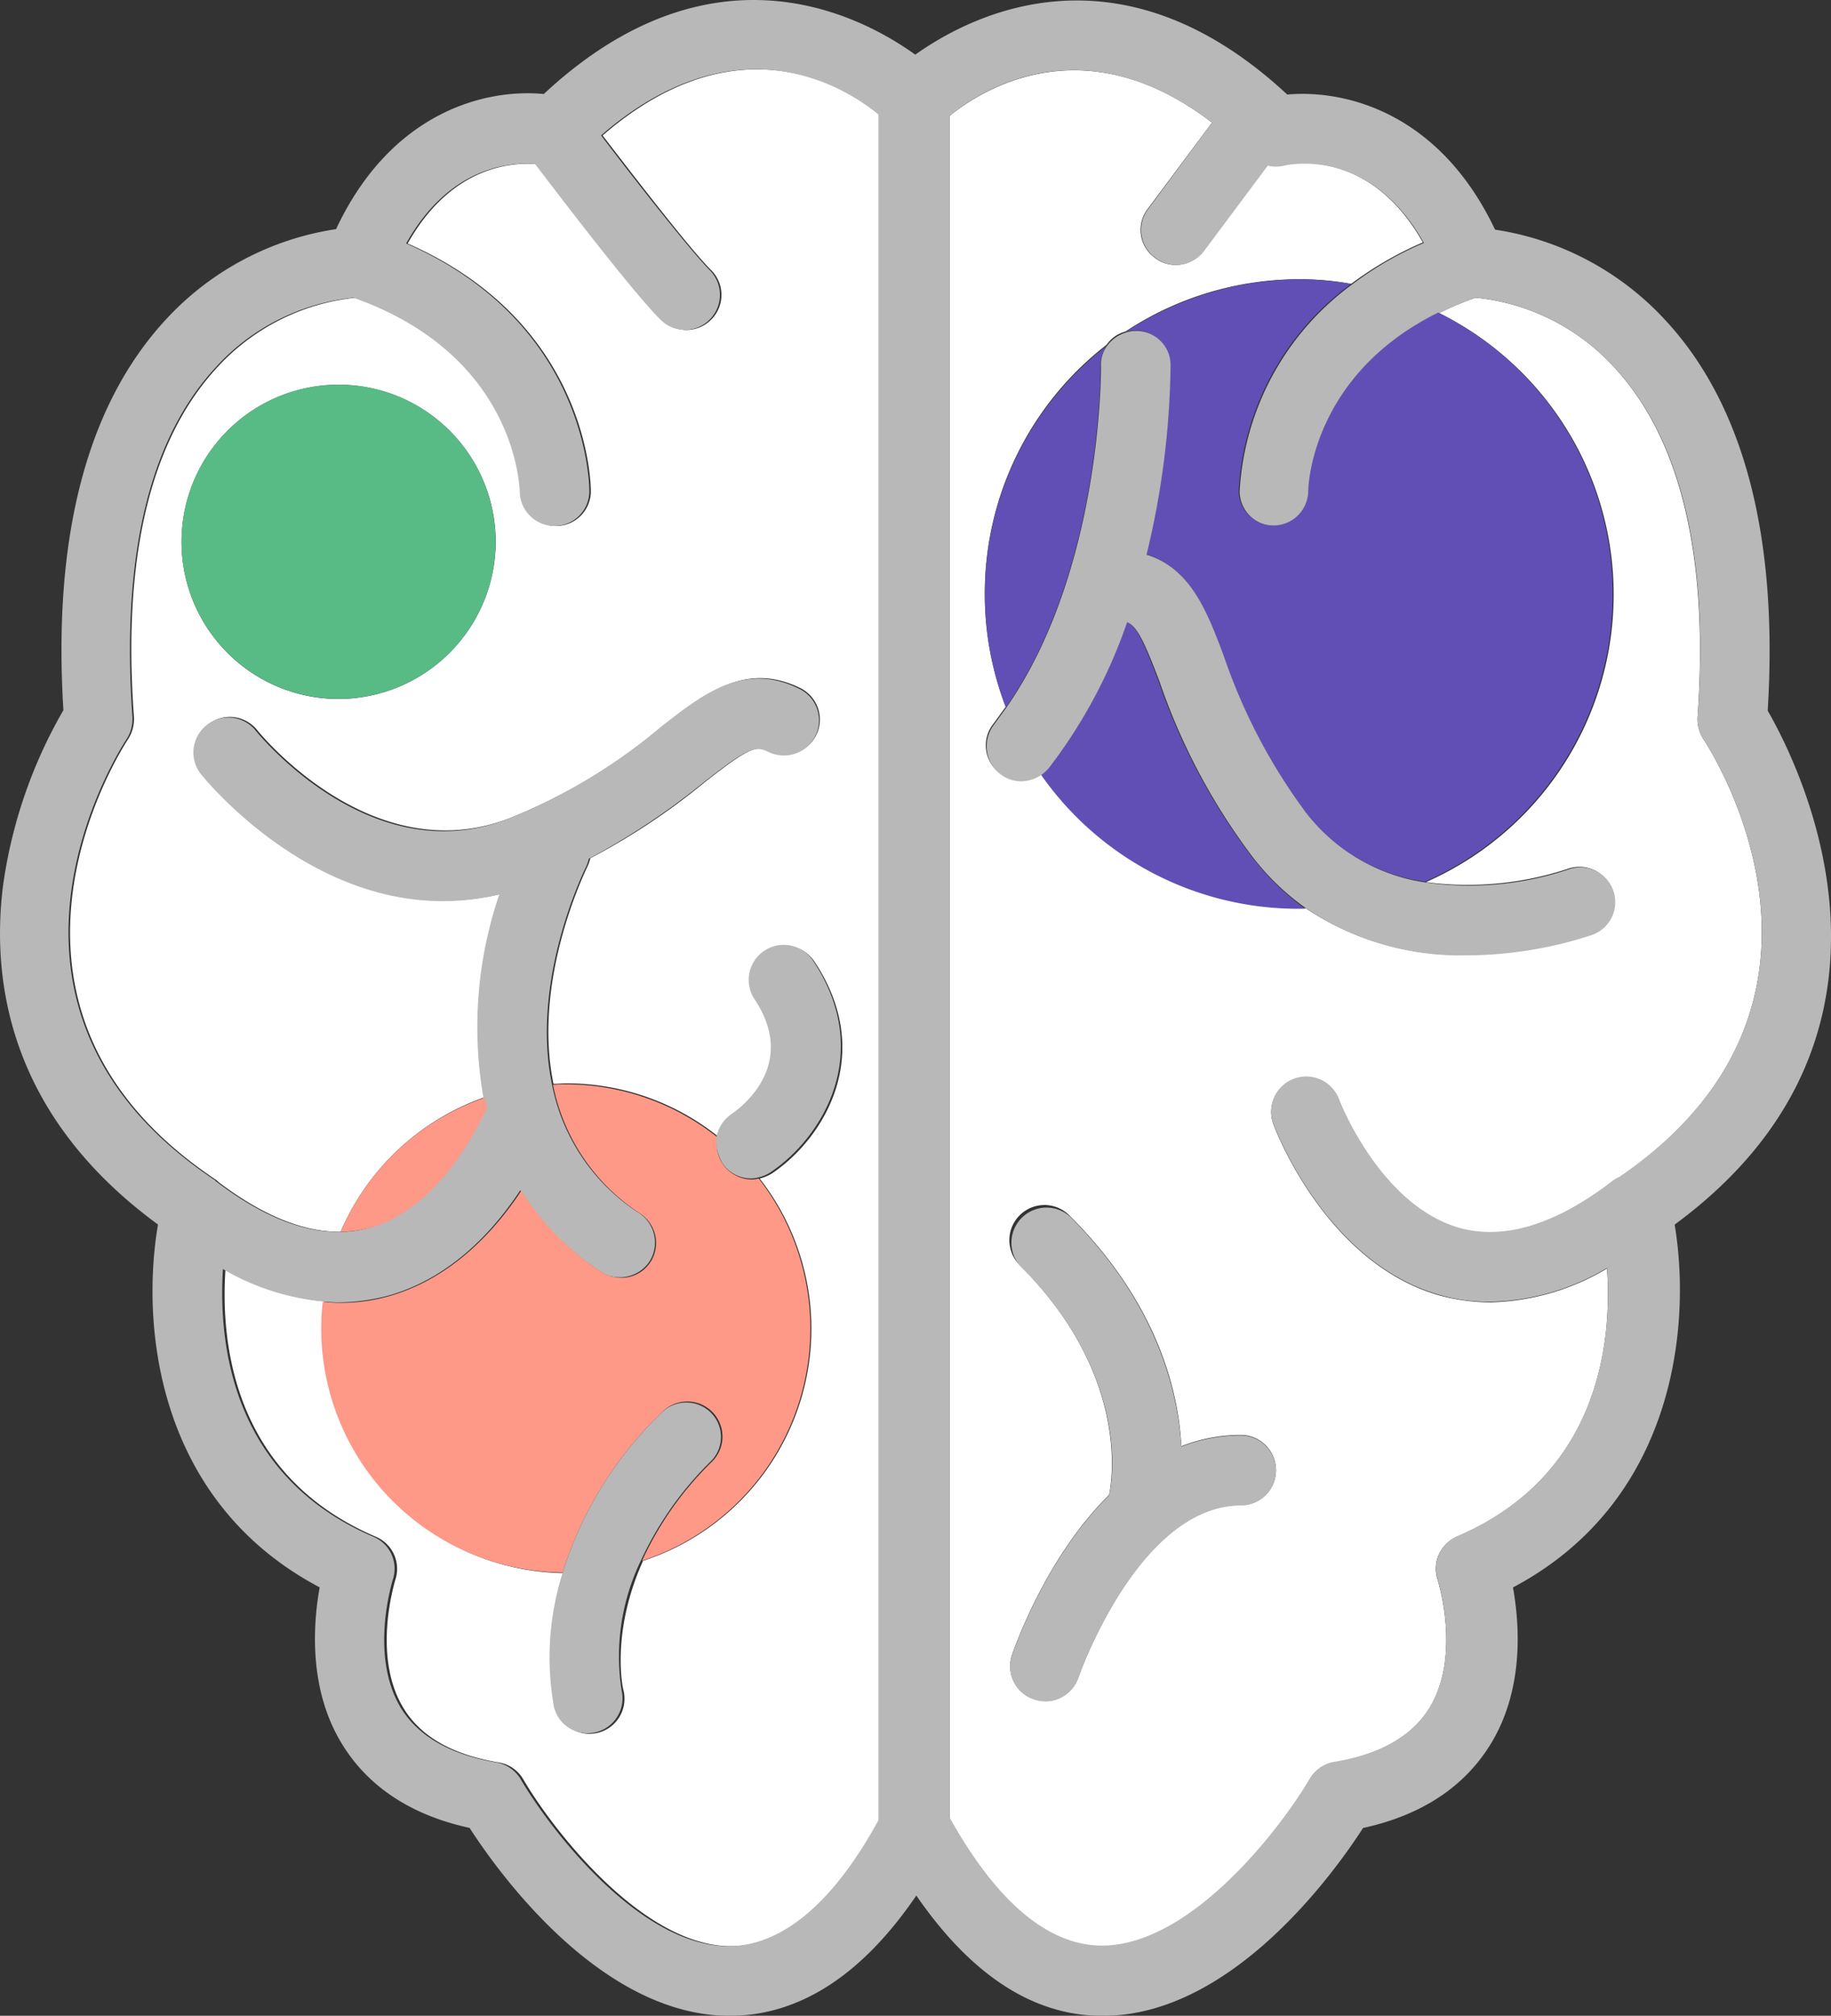
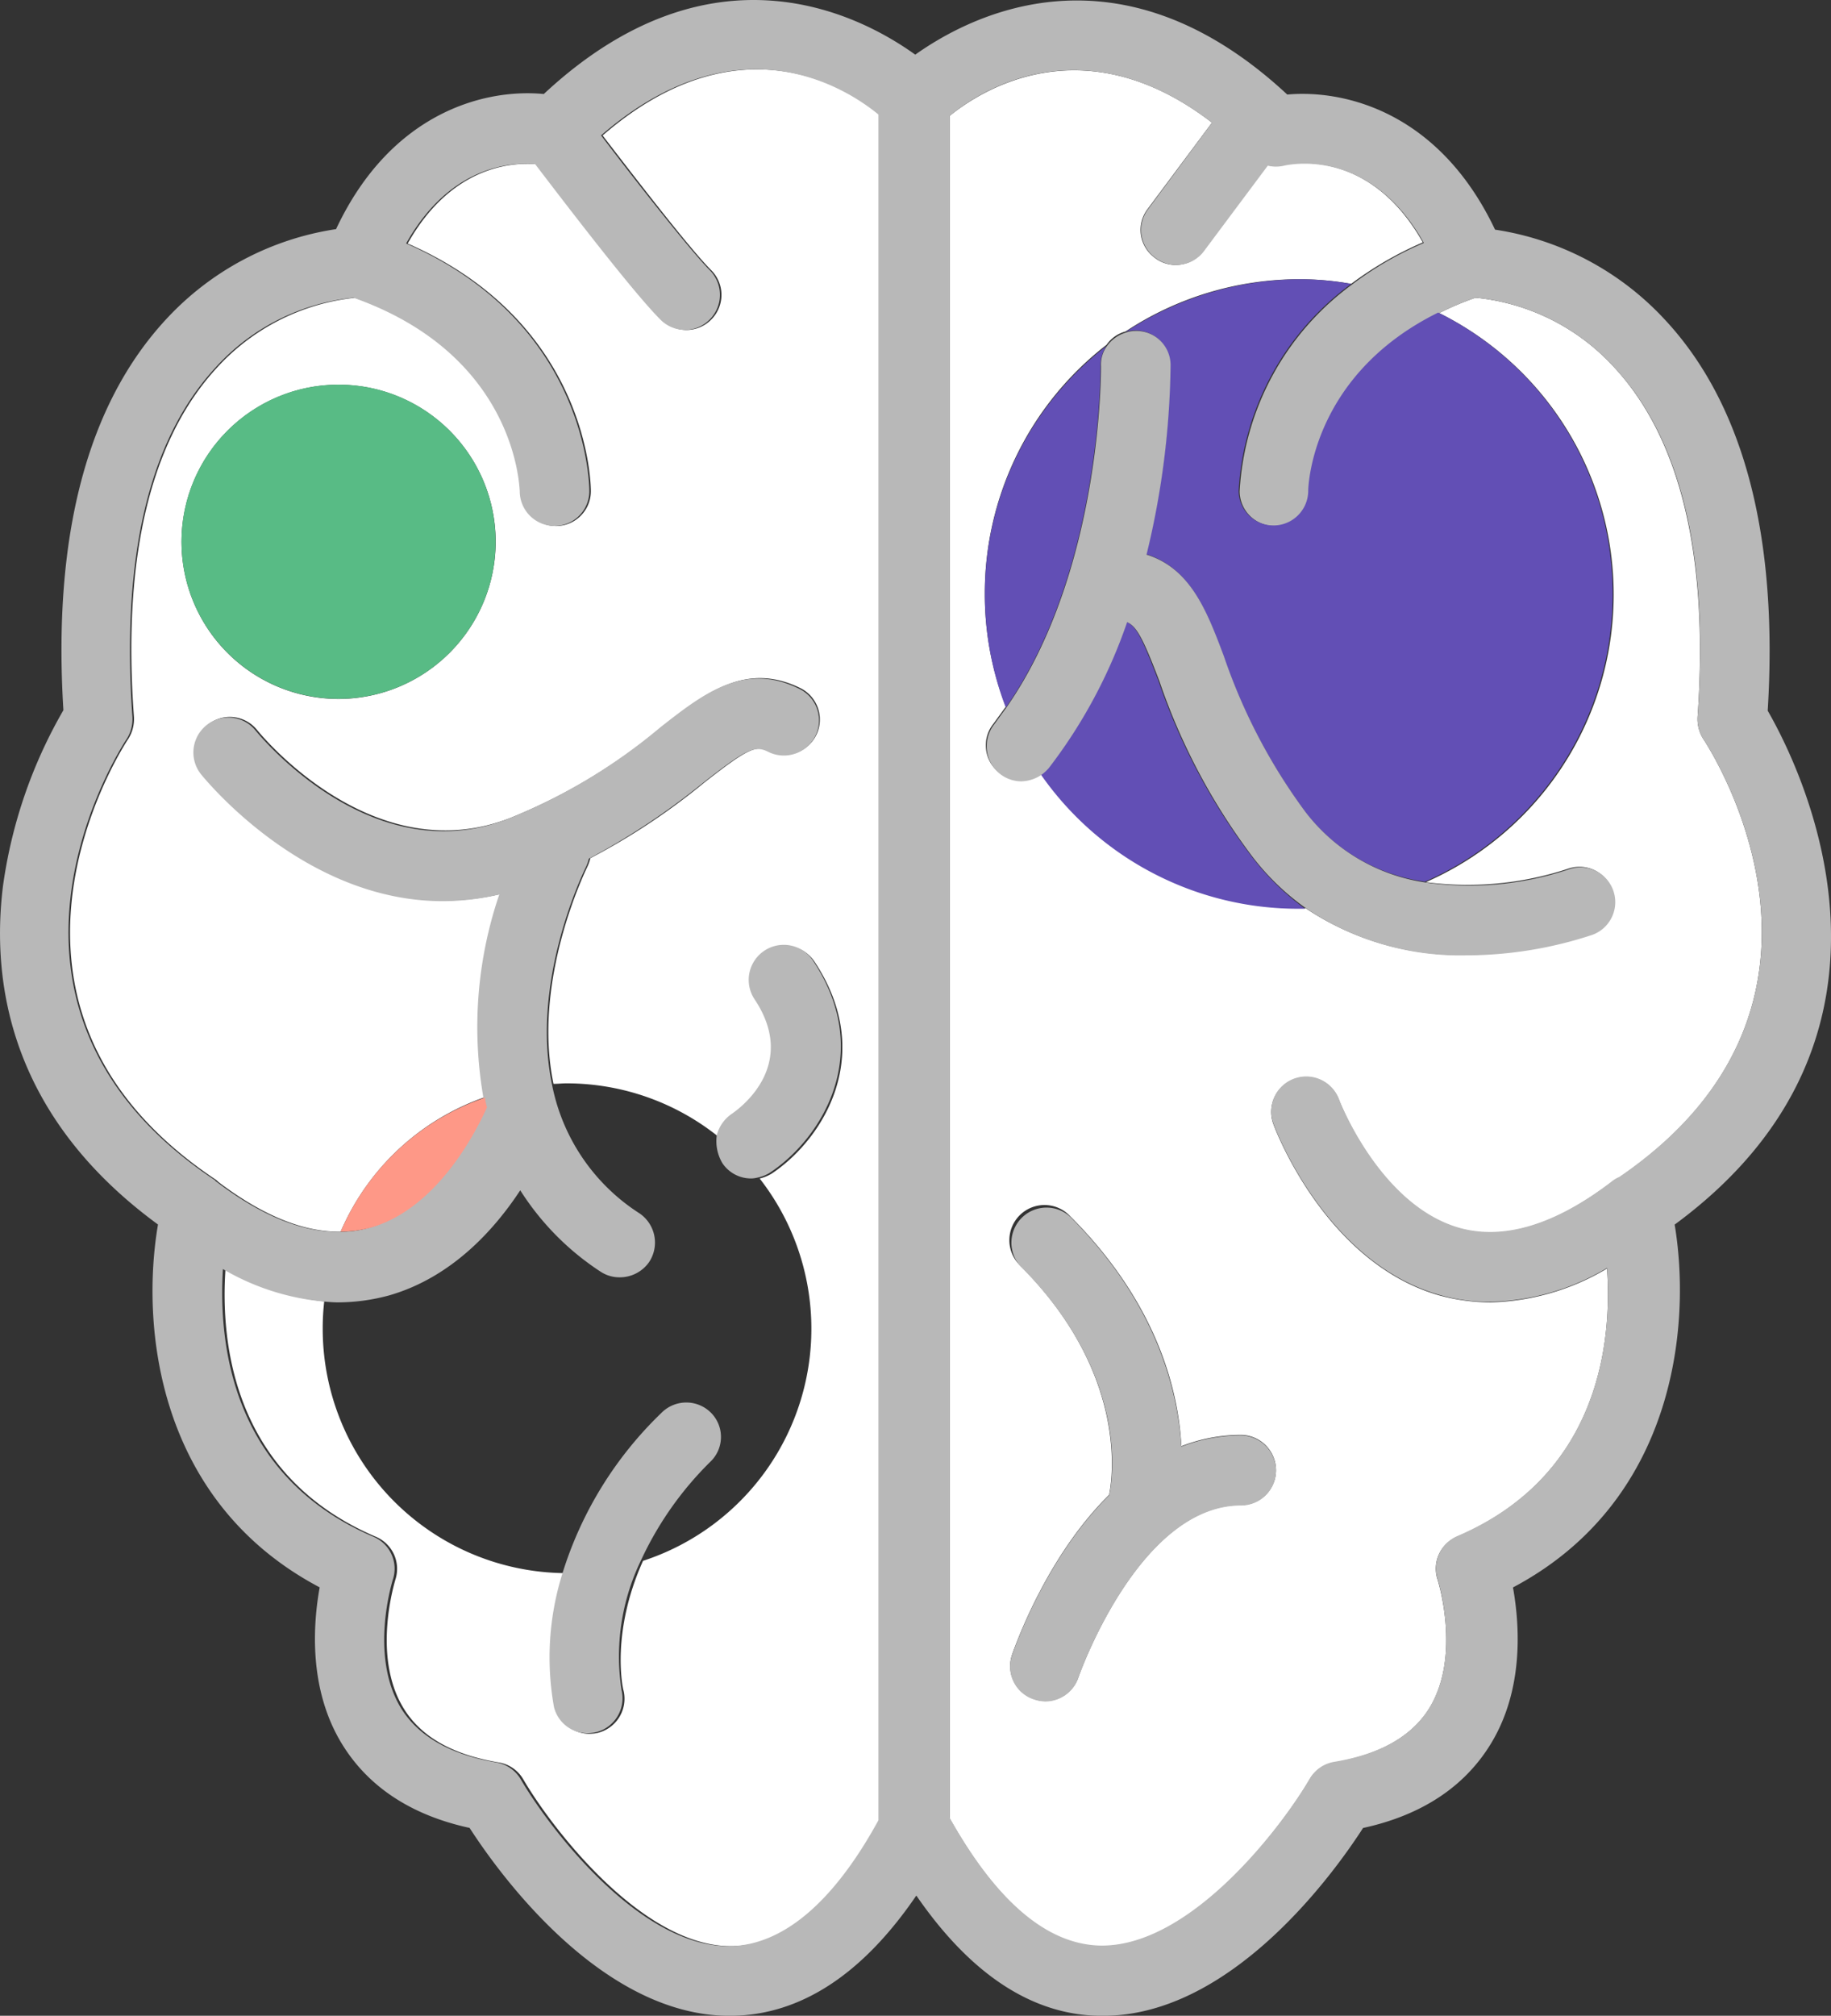
<svg xmlns="http://www.w3.org/2000/svg" viewBox="0 0 140.729 154.895">
  <rect x="0" y="0" width="140.729" height="154.895" fill="#333333" stroke="none" />
  <defs>
    <style>
      .cls-1 {
        fill: #fff;
      }

      .cls-2 {
        fill: #b8b8b8;
      }

      .cls-3 {
        fill: #fe9887;
      }

      .cls-4 {
        fill: #624fb5;
      }

      .cls-5 {
        fill: #58bb85;
      }
    </style>
  </defs>
  <g id="Gruppe_736" data-name="Gruppe 736" transform="translate(-548 -2310)">
    <g id="brain" transform="translate(548 2310)">
      <g id="Gruppe_732" data-name="Gruppe 732" transform="translate(5.384 5.33)">
        <path id="Pfad_4627" data-name="Pfad 4627" class="cls-1" d="M261.517,65.119a2.87,2.87,0,0,1-.433-1.691c.865-12.309-1.3-21.354-6.41-26.86a16.611,16.611,0,0,0-10.657-5.348,22.921,22.921,0,0,0-2.792,1.18A24.143,24.143,0,0,1,240.2,76.13,24.633,24.633,0,0,0,251.1,75.108a2.674,2.674,0,1,1,1.809,5.034,31.337,31.337,0,0,1-9.674,1.573,21.22,21.22,0,0,1-12.27-3.579h-.511a24.108,24.108,0,0,1-19.82-10.343,2.64,2.64,0,0,1-3.225-.079,2.649,2.649,0,0,1-.433-3.775l.944-1.3A23.7,23.7,0,0,1,206.3,53.95a24.133,24.133,0,0,1,9.36-19.113,2.559,2.559,0,0,1,1.455-1.022A24.193,24.193,0,0,1,230.449,29.8a22.382,22.382,0,0,1,4.011.354,27.029,27.029,0,0,1,5.506-3.185c-4.051-7.2-10.028-6.1-10.736-5.938a3.385,3.385,0,0,1-1.258,0L223.134,27.6a2.683,2.683,0,0,1-2.163,1.1,2.583,2.583,0,0,1-1.612-.551,2.65,2.65,0,0,1-.551-3.736l4.955-6.646c-9.91-7.629-17.854-2.4-20.174-.511v130.8c3.618,6.45,7.511,9.792,11.6,9.832h.118c6.961,0,13.882-9.242,15.966-12.82a2.712,2.712,0,0,1,1.888-1.3c3.5-.59,5.978-2.006,7.315-4.169,2.478-4.09.629-9.832.629-9.871a2.662,2.662,0,0,1,1.494-3.3c10.972-4.719,11.916-14.983,11.523-20.607a18.32,18.32,0,0,1-8.966,2.6,15.124,15.124,0,0,1-3.972-.551c-8.691-2.517-12.545-12.7-12.7-13.135a2.688,2.688,0,0,1,5.034-1.888c.039.118,3.107,8.1,9.2,9.871,3.421.983,7.393-.2,11.759-3.539a2.348,2.348,0,0,1,.59-.354C274.691,85.372,262.067,65.945,261.517,65.119Zm-32.837,56.2a2.677,2.677,0,0,1-2.674,2.674c-7.865,0-12.466,13.1-12.506,13.214a2.69,2.69,0,0,1-2.556,1.848,2.378,2.378,0,0,1-.865-.157,2.67,2.67,0,0,1-1.691-3.382c.157-.433,2.556-7.472,7.472-12.309v-.039c.079-.393,1.888-8.809-6.8-17.54a2.7,2.7,0,1,1,3.815-3.815c6.607,6.607,8.3,13.253,8.534,17.658a12.6,12.6,0,0,1,4.6-.865A2.711,2.711,0,0,1,228.679,121.316Z" transform="translate(-135.993 -13.673)" />
        <path id="Pfad_4628" data-name="Pfad 4628" class="cls-1" d="M93.951,17.022c-2.635-2.163-10.972-7.354-21.315,1.612,2.6,3.382,6.725,8.73,8.337,10.343a2.682,2.682,0,0,1,0,3.815,2.658,2.658,0,0,1-3.775,0c-2.2-2.2-7.708-9.438-9.635-11.955-1.927-.157-6.567.157-9.91,6.1,13.922,6.1,14.079,18.483,14.079,19.034a2.674,2.674,0,0,1-5.348,0c0-.472-.315-10.461-12.781-14.865a16.751,16.751,0,0,0-10.657,5.427c-5.073,5.545-7.236,14.551-6.332,26.781A2.87,2.87,0,0,1,36.181,65c-.551.826-13.253,20.568,6.764,33.9l.039.039c.039.039.079.039.079.079,3.421,2.6,6.568,3.893,9.438,3.854a18.805,18.805,0,0,1,11.09-10.343A31.591,31.591,0,0,1,64.81,76.916a18.862,18.862,0,0,1-4.365.511c-10.657,0-18.208-9.281-18.562-9.753a2.687,2.687,0,0,1,4.208-3.343c.354.433,8.966,10.893,19.506,6.725A43.3,43.3,0,0,0,77.159,64.1c3.343-2.6,6.489-5.073,10.7-2.989a2.7,2.7,0,0,1-2.4,4.837c-1.022-.511-1.73-.157-4.994,2.4a50.969,50.969,0,0,1-8.77,5.82,3.461,3.461,0,0,1-.2.59c-.236.511-4.287,8.809-2.635,16.753.315,0,.669-.039.983-.039a18.654,18.654,0,0,1,11.68,4.09,2.567,2.567,0,0,1,1.14-1.652c.865-.59,5.073-3.854,1.77-8.809a2.694,2.694,0,0,1,4.483-2.989c4.758,7.157.669,13.646-3.264,16.281a3.217,3.217,0,0,1-.944.393,18.759,18.759,0,0,1-8.966,29.377c-2.478,5.506-1.573,9.753-1.494,9.989a2.7,2.7,0,0,1-1.966,3.225,3.441,3.441,0,0,1-.629.079,2.648,2.648,0,0,1-2.6-2.006,21,21,0,0,1,.669-10.343,18.782,18.782,0,0,1-18.6-18.8,18,18,0,0,1,.118-2.084,19.1,19.1,0,0,1-7.59-2.478c-.393,5.663.59,15.888,11.562,20.568a2.678,2.678,0,0,1,1.494,3.3c0,.039-1.848,5.82.629,9.871,1.337,2.2,3.775,3.579,7.315,4.169a2.676,2.676,0,0,1,1.888,1.3c2.084,3.579,9.045,12.82,15.966,12.82h.118c4.051-.079,7.9-3.3,11.523-9.674V17.022h-.2ZM52.344,61.933A12.073,12.073,0,1,1,64.417,49.86,12.1,12.1,0,0,1,52.344,61.933Z" transform="translate(-31.703 -13.554)" />
      </g>
      <path id="Pfad_4629" data-name="Pfad 4629" class="cls-2" d="M153.875,54.613c.826-13.41-1.848-23.556-7.9-30.045a22.3,22.3,0,0,0-13.056-6.921C128.627,8.6,121.352,6.871,116.948,7.265,104.048-4.73,92.683,1.13,88.357,4.2,84.031,1.09,72.666-4.769,59.806,7.225,55.362,6.793,48.087,8.562,43.84,17.607a22.3,22.3,0,0,0-13.056,6.921c-6.056,6.528-8.73,16.635-7.9,30.045A37.142,37.142,0,0,0,18.238,68.1c-.9,7.315.472,17.618,11.916,25.995-1.337,7.826-.079,21.276,12.427,27.882-.511,2.832-.865,7.787,1.691,11.995,2.006,3.3,5.309,5.506,9.832,6.489C56.385,144,64.25,154.9,74.082,154.9h.2c5.27-.079,10.028-3.185,14.157-9.242,4.169,6.056,8.927,9.2,14.157,9.242h.2c9.832,0,17.7-10.893,19.978-14.433,4.523-.983,7.826-3.185,9.832-6.489,2.556-4.208,2.2-9.163,1.691-11.995,12.466-6.607,13.725-20.1,12.427-27.882C166.617,79.468,156.392,58.979,153.875,54.613ZM142.47,90.44a2.347,2.347,0,0,0-.59.354c-4.365,3.343-8.337,4.523-11.759,3.539-6.056-1.77-9.163-9.753-9.2-9.871a2.688,2.688,0,0,0-5.034,1.888c.157.433,4.011,10.618,12.7,13.135a13.646,13.646,0,0,0,3.972.551,18.2,18.2,0,0,0,8.966-2.6c.393,5.624-.551,15.927-11.523,20.607a2.717,2.717,0,0,0-1.494,3.3c0,.039,1.848,5.82-.629,9.871-1.337,2.2-3.775,3.579-7.315,4.169a2.676,2.676,0,0,0-1.888,1.3c-2.084,3.579-9.045,12.82-15.966,12.82h-.118c-4.09-.079-7.983-3.382-11.6-9.832V8.916c2.32-1.927,10.225-7.118,20.174.511l-4.916,6.646a2.65,2.65,0,0,0,.551,3.736,2.659,2.659,0,0,0,3.775-.551l4.876-6.528a2.72,2.72,0,0,0,1.258,0c.708-.157,6.685-1.258,10.736,5.938a26,26,0,0,0-5.506,3.185,21.171,21.171,0,0,0-8.652,15.888,2.674,2.674,0,1,0,5.348,0c0-.079.118-8.848,9.989-13.686a25.888,25.888,0,0,1,2.792-1.18,16.611,16.611,0,0,1,10.657,5.348c5.152,5.506,7.315,14.551,6.41,26.86a2.87,2.87,0,0,0,.433,1.691C149.47,57.6,162.094,77.03,142.47,90.44ZM74.121,149.547H74c-6.961,0-13.882-9.242-15.966-12.82a2.713,2.713,0,0,0-1.888-1.3c-3.5-.59-5.978-2.006-7.315-4.169-2.478-4.09-.629-9.832-.629-9.871a2.662,2.662,0,0,0-1.494-3.3c-10.933-4.68-11.916-14.9-11.562-20.568A18.686,18.686,0,0,0,42.739,100c.433.039.865.079,1.258.079a15.123,15.123,0,0,0,3.972-.551c4.719-1.376,7.983-4.955,10.028-8.062a20.71,20.71,0,0,0,6.174,6.253,2.634,2.634,0,0,0,1.494.433,2.744,2.744,0,0,0,2.242-1.18,2.714,2.714,0,0,0-.747-3.736,15.2,15.2,0,0,1-6.725-9.91c-1.652-7.944,2.4-16.281,2.635-16.753a3.46,3.46,0,0,0,.2-.59,55.156,55.156,0,0,0,8.77-5.82c3.264-2.556,3.972-2.91,4.994-2.4a2.7,2.7,0,1,0,2.4-4.837c-4.208-2.084-7.354.354-10.7,2.989a43.3,43.3,0,0,1-11.562,6.961c-10.5,4.208-19.113-6.253-19.506-6.725a2.687,2.687,0,1,0-4.208,3.343c.393.472,7.944,9.753,18.562,9.753a18.862,18.862,0,0,0,4.365-.511,31.591,31.591,0,0,0-1.219,15.613c.039.236.118.511.157.747-.865,1.927-3.854,7.787-8.927,9.242a7.688,7.688,0,0,1-2.32.315c-2.871.039-6.017-1.258-9.438-3.854-.039-.039-.079-.039-.079-.079l-.039-.039C14.5,77.344,27.2,57.6,27.755,56.776a2.87,2.87,0,0,0,.433-1.691c-.865-12.23,1.258-21.236,6.332-26.781a16.589,16.589,0,0,1,10.657-5.427c12.427,4.4,12.742,14.393,12.781,14.865a2.674,2.674,0,0,0,5.348,0c0-.551-.157-12.938-14.079-19.034,3.343-5.938,7.983-6.253,9.91-6.1,1.927,2.517,7.433,9.753,9.635,11.955a2.658,2.658,0,0,0,3.775,0,2.682,2.682,0,0,0,0-3.815c-1.573-1.612-5.742-6.921-8.337-10.343C74.554,1.444,82.891,6.635,85.526,8.8V139.873C82.065,146.2,78.172,149.469,74.121,149.547Z" transform="translate(-18.011 0)" />
      <g id="Gruppe_733" data-name="Gruppe 733" transform="translate(24.688 83.321)">
-         <path id="Pfad_4630" data-name="Pfad 4630" class="cls-3" d="M99.351,249.389a29.017,29.017,0,0,1,7.59-12.27,2.7,2.7,0,1,1,3.815,3.815,25.4,25.4,0,0,0-5.309,7.551,18.759,18.759,0,0,0,8.966-29.377,2.3,2.3,0,0,1-.511.079,2.744,2.744,0,0,1-2.242-1.18,2.572,2.572,0,0,1-.393-2.045,18.737,18.737,0,0,0-11.68-4.09,8.218,8.218,0,0,0-.983.039,15.345,15.345,0,0,0,6.725,9.91,2.707,2.707,0,0,1,.747,3.736,2.645,2.645,0,0,1-2.242,1.18,2.98,2.98,0,0,1-1.494-.433,20.711,20.711,0,0,1-6.174-6.253c-2.045,3.107-5.348,6.685-10.028,8.062a13.646,13.646,0,0,1-3.972.551c-.433,0-.826-.039-1.258-.079a18.006,18.006,0,0,0-.118,2.084A18.757,18.757,0,0,0,99.351,249.389Z" transform="translate(-80.789 -211.872)" />
        <path id="Pfad_4631" data-name="Pfad 4631" class="cls-3" d="M84.589,224.776a9.169,9.169,0,0,0,2.32-.315c5.073-1.455,8.062-7.315,8.927-9.242a5.057,5.057,0,0,1-.157-.747A18.627,18.627,0,0,0,84.589,224.776Z" transform="translate(-83.094 -213.45)" />
      </g>
      <g id="Gruppe_734" data-name="Gruppe 734" transform="translate(75.694 21.461)">
        <path id="Pfad_4632" data-name="Pfad 4632" class="cls-4" d="M237.434,139.287a48.132,48.132,0,0,1-7-13.292c-1.219-3.185-1.691-4.208-2.478-4.523a39.262,39.262,0,0,1-6.017,11.208,3.394,3.394,0,0,1-.551.511,24.108,24.108,0,0,0,19.82,10.343h.511A19.872,19.872,0,0,1,237.434,139.287Z" transform="translate(-217.102 -95.163)" />
        <path id="Pfad_4633" data-name="Pfad 4633" class="cls-4" d="M237.989,58.623a2.227,2.227,0,0,1,.708-.118,2.653,2.653,0,0,1,2.714,2.635,61.652,61.652,0,0,1-1.848,14.551c3.382,1.062,4.64,4.326,5.938,7.787a44.546,44.546,0,0,0,6.253,11.955,14,14,0,0,0,9.242,5.427,24.143,24.143,0,0,0,1.022-43.731c-9.871,4.876-9.989,13.607-9.989,13.686a2.674,2.674,0,0,1-5.348,0,21.171,21.171,0,0,1,8.652-15.888,22.383,22.383,0,0,0-4.011-.354A24.548,24.548,0,0,0,237.989,58.623Z" transform="translate(-227.174 -54.572)" />
        <path id="Pfad_4634" data-name="Pfad 4634" class="cls-4" d="M219.377,69.145a2.658,2.658,0,0,1,.472-1.573,24.075,24.075,0,0,0-9.36,19.113,24.376,24.376,0,0,0,1.612,8.691C219.495,84.758,219.377,69.3,219.377,69.145Z" transform="translate(-210.489 -62.46)" />
      </g>
      <circle id="Ellipse_58" data-name="Ellipse 58" class="cls-5" cx="12.073" cy="12.073" r="12.073" transform="translate(13.947 29.552)" />
      <g id="Gruppe_735" data-name="Gruppe 735" transform="translate(42.246 25.429)">
        <path id="Pfad_4635" data-name="Pfad 4635" class="cls-2" d="M137.844,274.843a2.682,2.682,0,0,0-3.815,0,29.017,29.017,0,0,0-7.59,12.27,21.567,21.567,0,0,0-.669,10.343,2.648,2.648,0,0,0,2.6,2.006,3.444,3.444,0,0,0,.629-.079,2.691,2.691,0,0,0,1.966-3.225,16.922,16.922,0,0,1,1.494-9.989,25.9,25.9,0,0,1,5.309-7.551A2.636,2.636,0,0,0,137.844,274.843Z" transform="translate(-125.436 -191.704)" />
        <path id="Pfad_4636" data-name="Pfad 4636" class="cls-2" d="M235.322,101.594a43.975,43.975,0,0,1-6.253-11.955c-1.3-3.461-2.556-6.725-5.938-7.787A64.148,64.148,0,0,0,224.979,67.3a2.627,2.627,0,0,0-2.713-2.635,2.227,2.227,0,0,0-.708.118,2.756,2.756,0,0,0-1.455,1.022,2.411,2.411,0,0,0-.472,1.573c0,.157.118,15.613-7.275,26.231l-.944,1.3a2.72,2.72,0,0,0,.433,3.775,2.657,2.657,0,0,0,1.652.59,2.879,2.879,0,0,0,1.573-.511,3.4,3.4,0,0,0,.551-.511,39.263,39.263,0,0,0,6.017-11.208c.747.315,1.258,1.337,2.478,4.523a48.134,48.134,0,0,0,7,13.292,18.921,18.921,0,0,0,4.326,4.208,21.14,21.14,0,0,0,12.27,3.579,31.044,31.044,0,0,0,9.674-1.573,2.674,2.674,0,0,0-1.809-5.034,24.01,24.01,0,0,1-10.893,1.022A14.191,14.191,0,0,1,235.322,101.594Z" transform="translate(-177.255 -64.663)" />
        <path id="Pfad_4637" data-name="Pfad 4637" class="cls-2" d="M158.486,201.4a2.645,2.645,0,0,0,2.242,1.18,2.3,2.3,0,0,0,.511-.079,2.833,2.833,0,0,0,.944-.393c3.933-2.635,8.023-9.124,3.264-16.281a2.694,2.694,0,1,0-4.483,2.989c3.3,4.955-.9,8.219-1.77,8.809a2.831,2.831,0,0,0-1.14,1.652A3.313,3.313,0,0,0,158.486,201.4Z" transform="translate(-145.212 -137.453)" />
        <path id="Pfad_4638" data-name="Pfad 4638" class="cls-2" d="M233.189,253.336a12.6,12.6,0,0,0-4.6.865c-.275-4.365-1.927-11.051-8.534-17.658a2.7,2.7,0,0,0-3.815,3.815c8.73,8.73,6.921,17.146,6.8,17.54v.039c-4.916,4.837-7.315,11.877-7.472,12.309a2.654,2.654,0,0,0,1.691,3.382,3.068,3.068,0,0,0,.865.157,2.69,2.69,0,0,0,2.556-1.848c.039-.118,4.641-13.214,12.506-13.214a2.677,2.677,0,0,0,2.674-2.674A2.711,2.711,0,0,0,233.189,253.336Z" transform="translate(-180.038 -168.466)" />
      </g>
    </g>
  </g>
</svg>